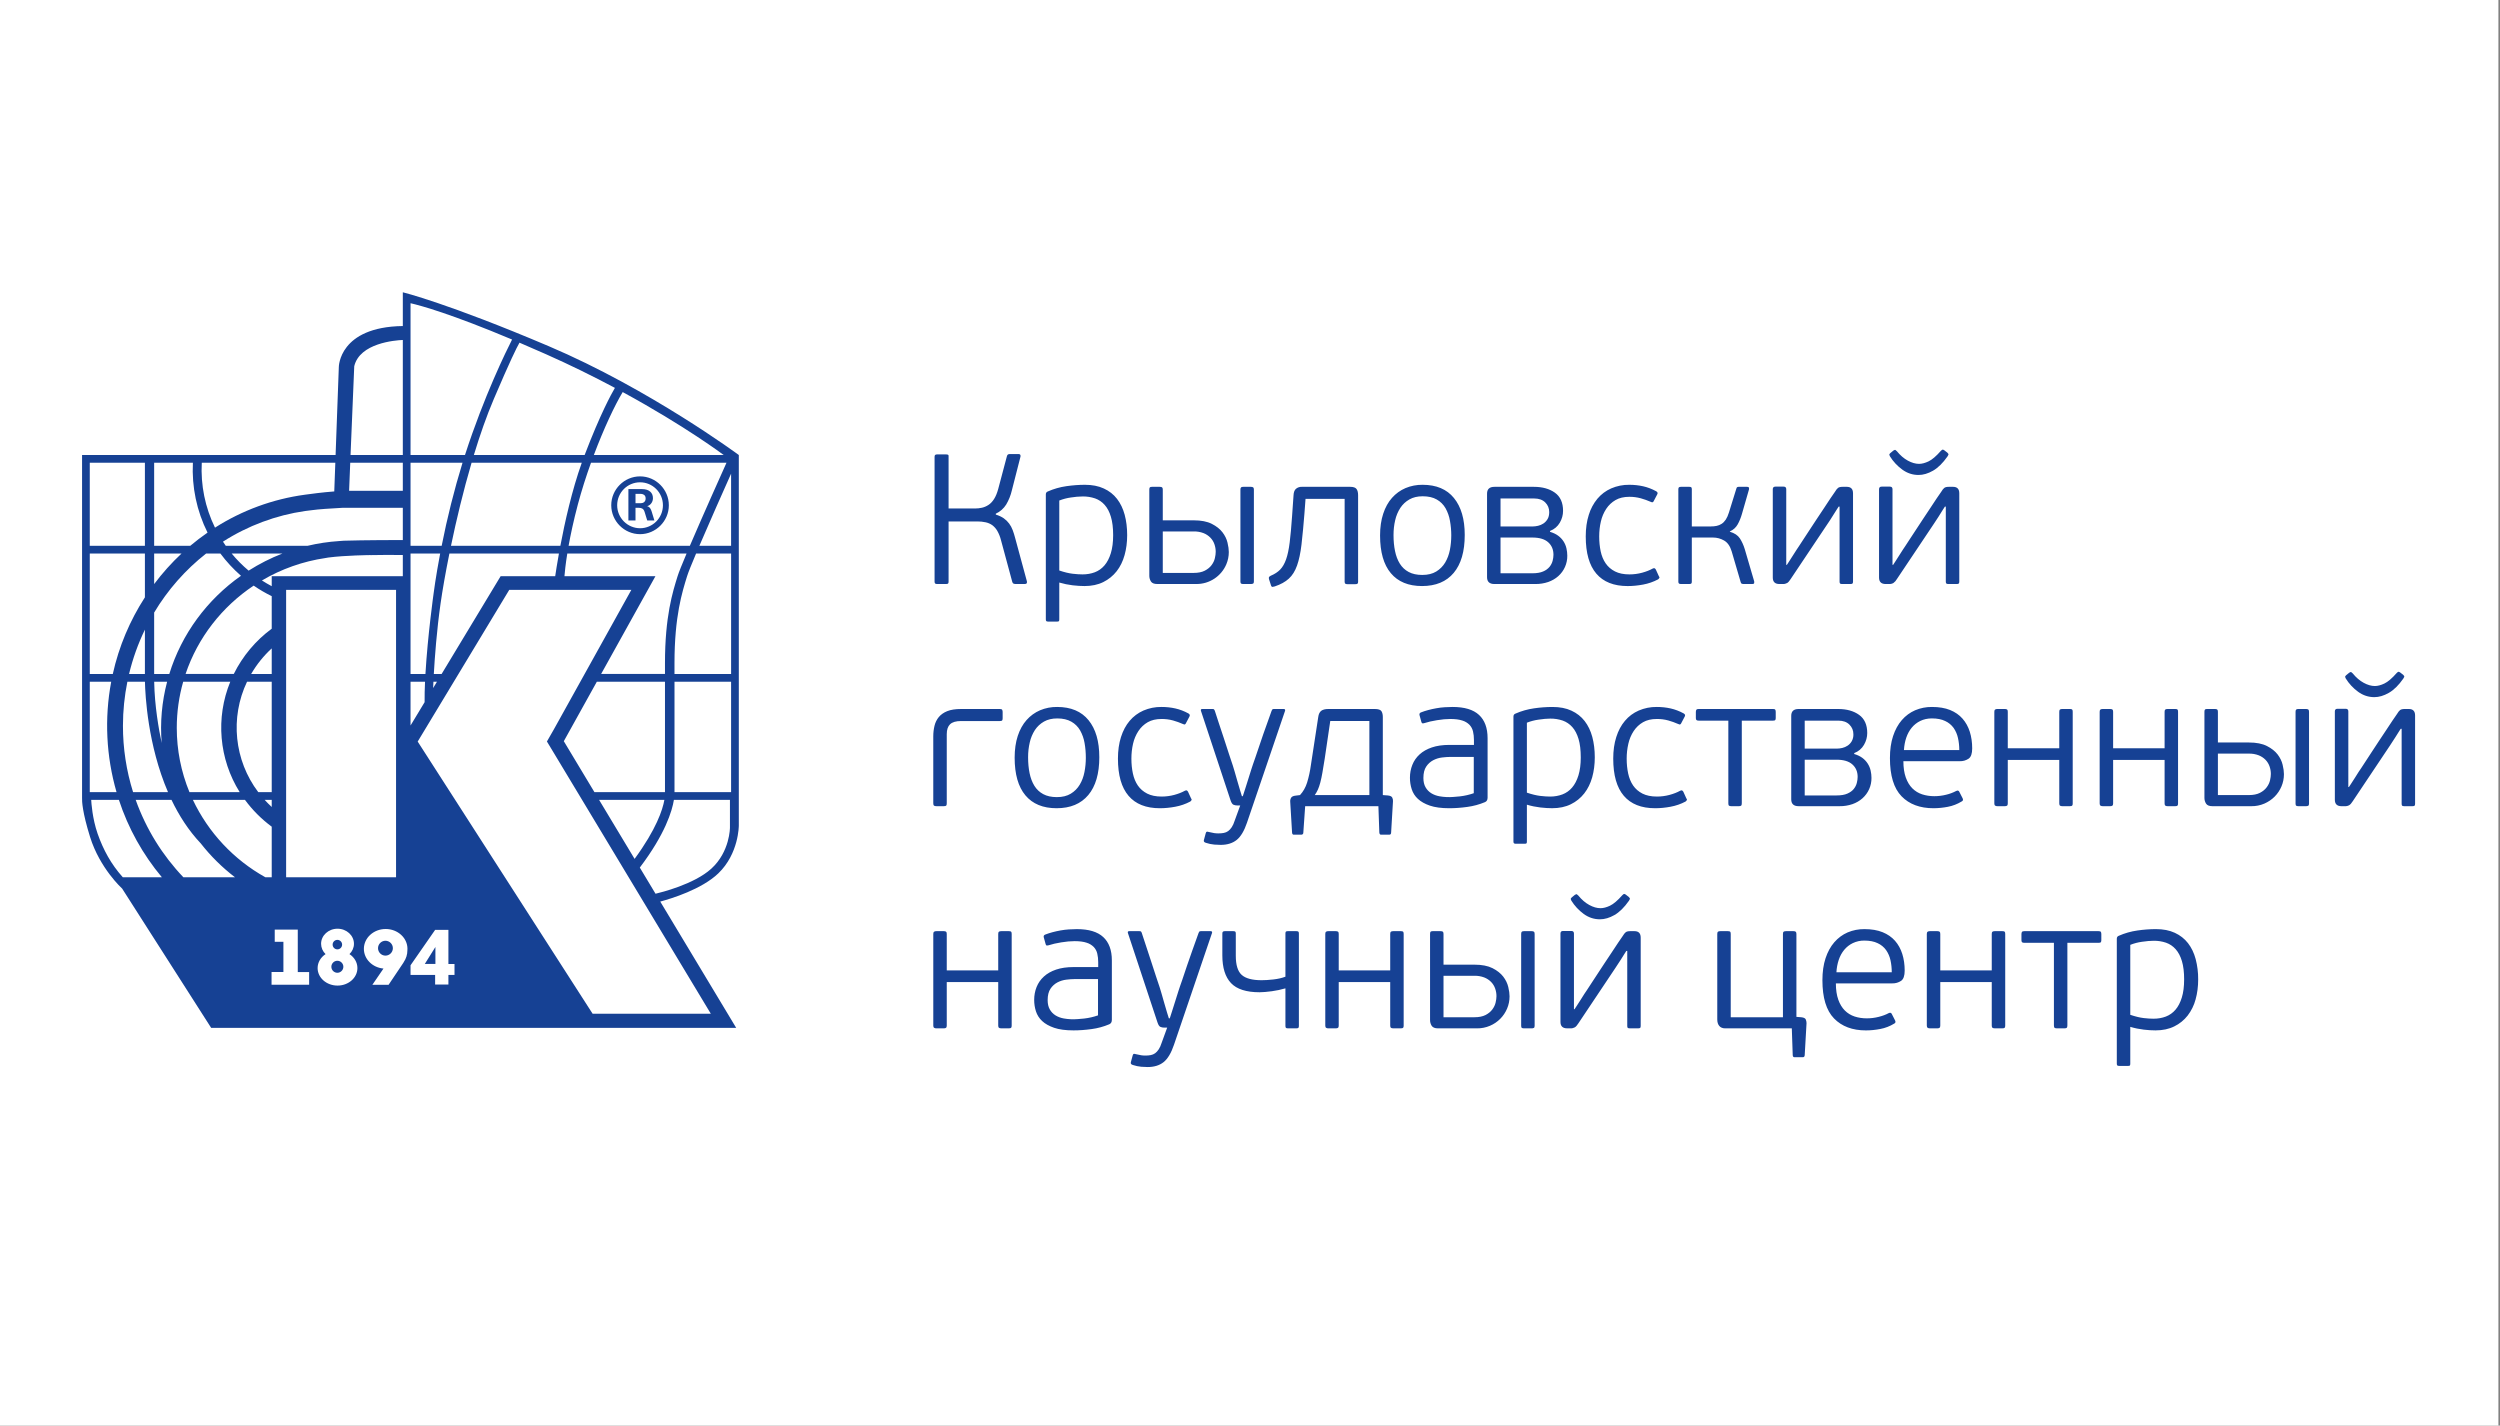
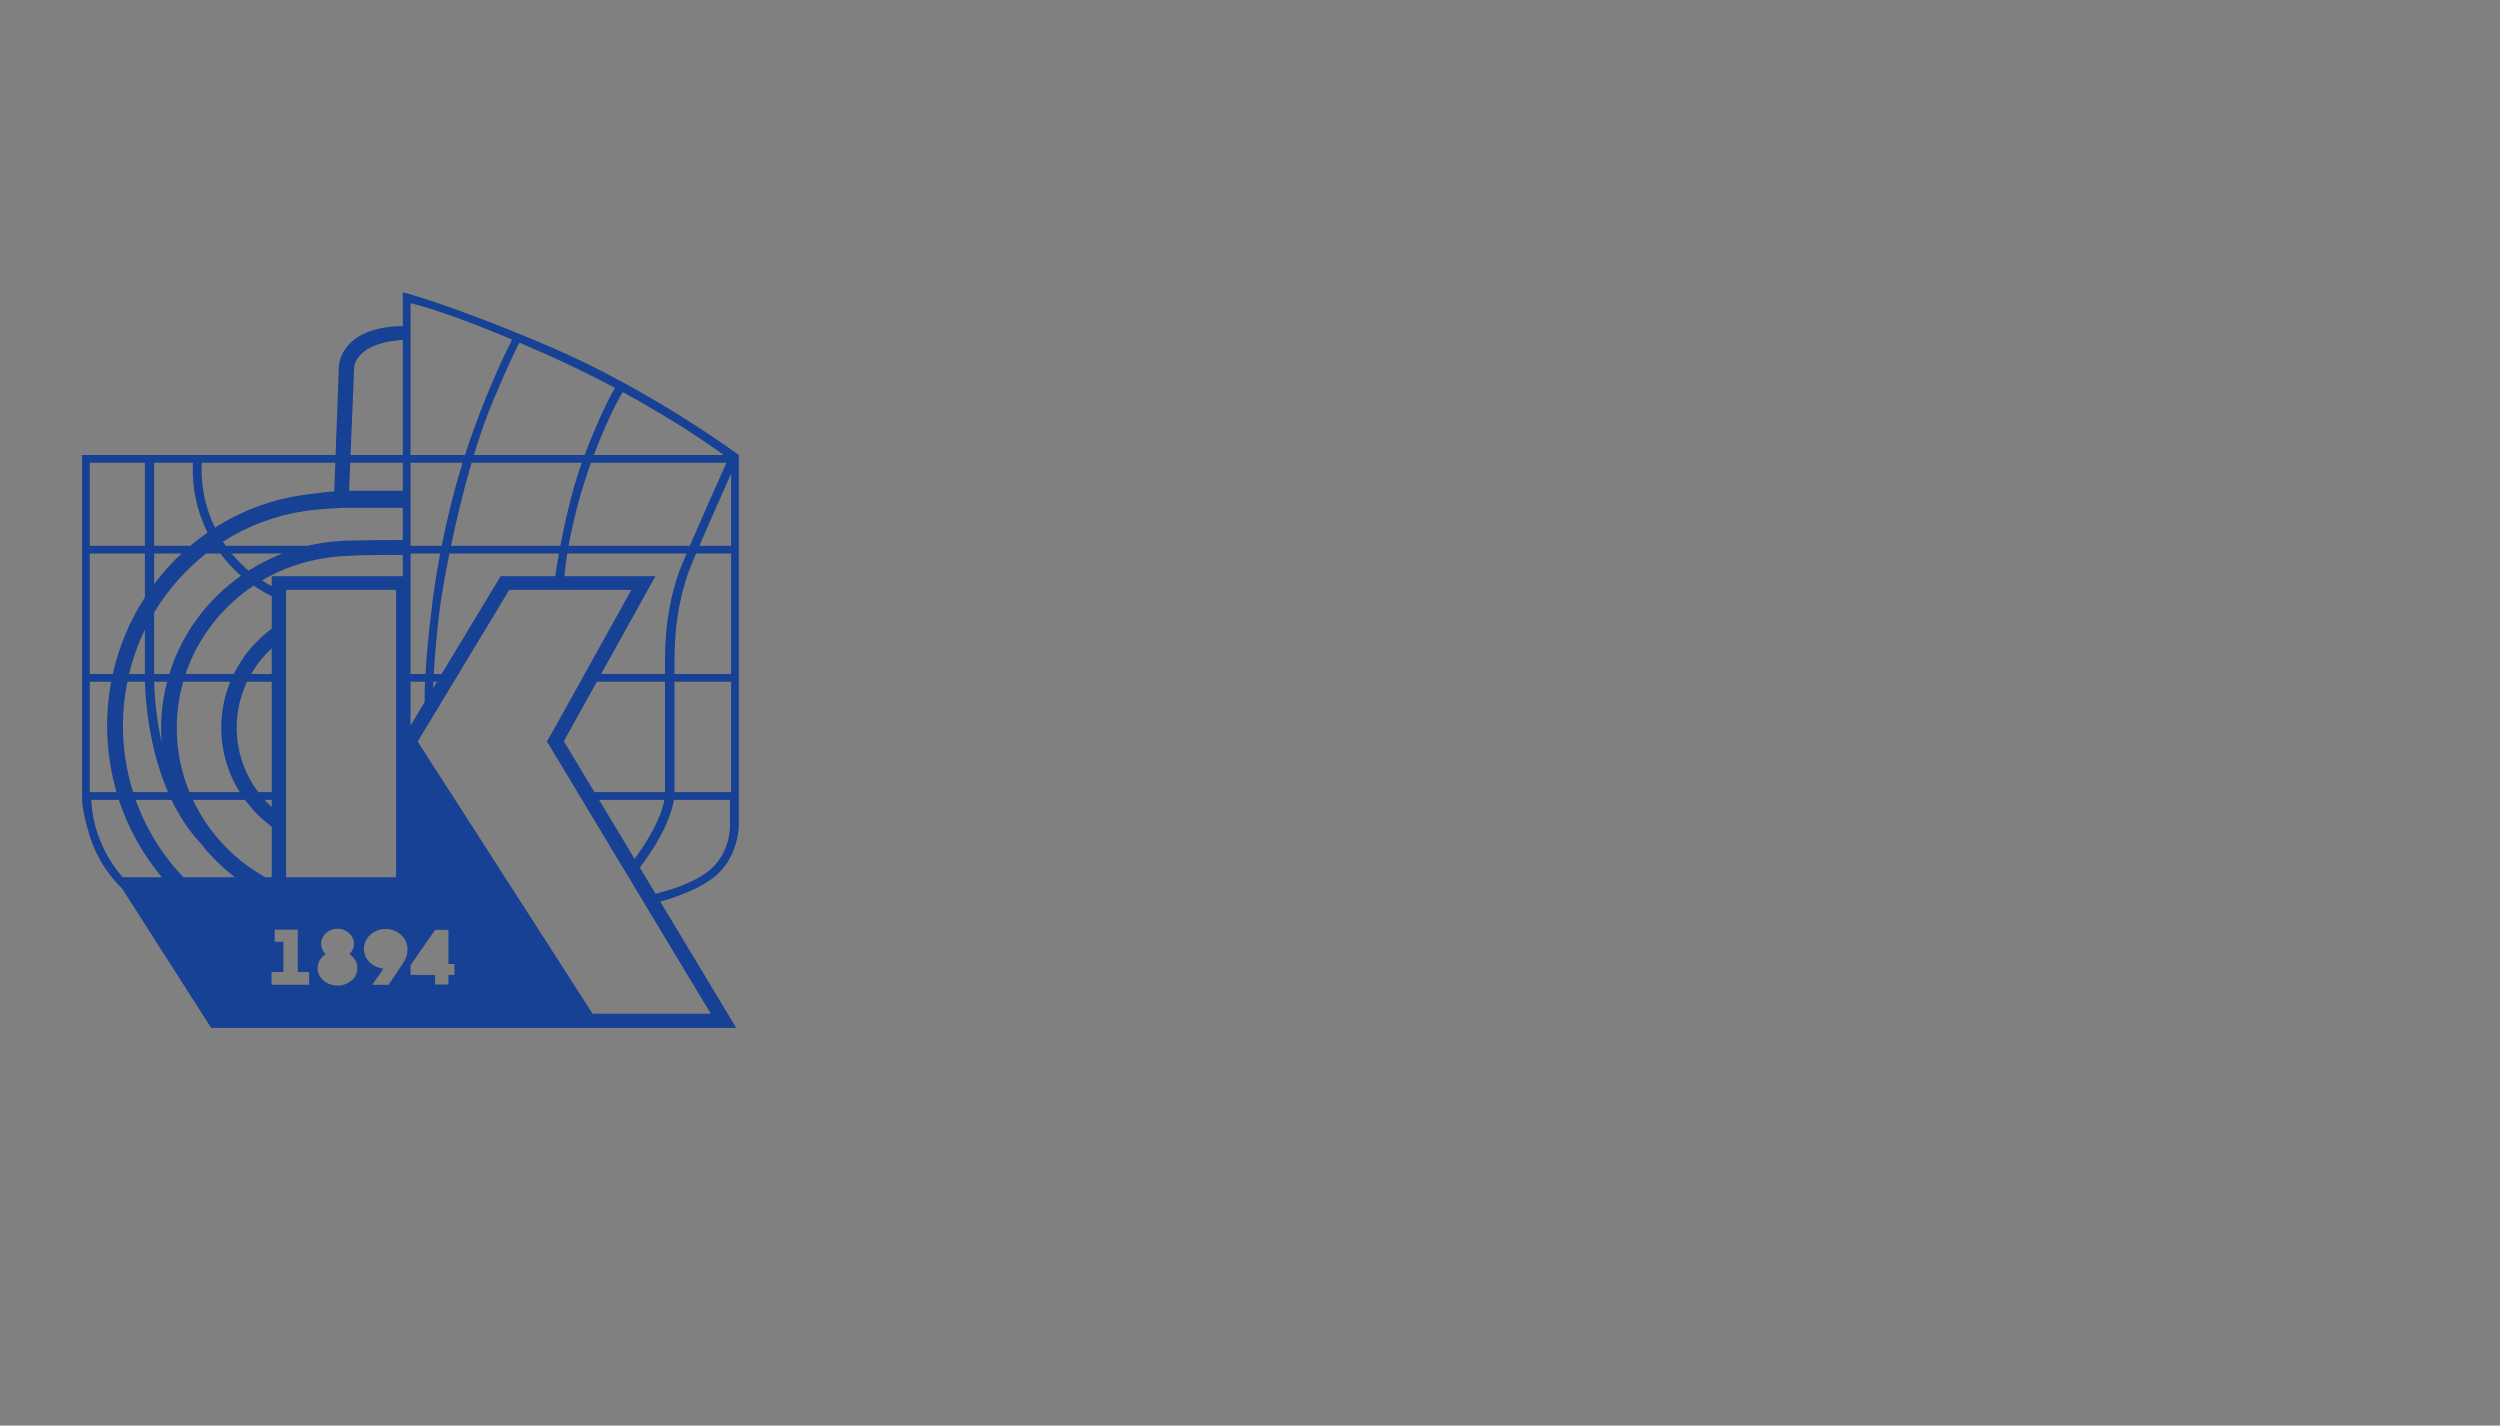
<svg xmlns="http://www.w3.org/2000/svg" width="100%" height="100%" viewBox="0 0 1936 1104" xml:space="preserve" style="fill-rule:evenodd;clip-rule:evenodd;stroke-linejoin:round;stroke-miterlimit:1.414;">
  <rect x="0" y="0" width="1936" height="1104" fill="#808080" stroke="none" />
  <g id="Artboard1" transform="matrix(0.234,0,0,0.187,0,0)">
    <g transform="matrix(4.271,0,0,5.353,-2.77556e-17,0)">
-       <rect x="0" y="0" width="1935.91" height="1103.17" style="fill:white;" />
-     </g>
+       </g>
    <g transform="matrix(41.091,0,0,51.507,4134.05,2799.74)">
      <g transform="matrix(1,0,0,1,-94,-31.5)">
        <g>
          <g transform="matrix(1,0,0,1,0,0.577)">
            <path d="M52.896,42.948L52.896,13.15C52.896,13.15 45.723,7.853 37.588,4.4C29.452,0.946 25.835,0.066 25.835,0.066L25.835,2.78C20.685,2.852 20.681,6.075 20.681,6.075L20.421,13.146L0.002,13.146L0.002,40.704C-0.011,40.984 0.023,41.854 0.644,43.851C1.431,46.381 3.221,48 3.221,48L3.225,48.001L10.4,59.208L52.685,59.208L46.569,49.054C47.456,48.815 49.905,48.069 51.245,46.785C52.901,45.199 52.895,42.948 52.895,42.948L52.896,42.948ZM47.716,40.253L52.274,40.253L52.274,31.376L47.716,31.376L47.716,40.253ZM41.266,40.253L38.801,36.159L41.461,31.377L46.949,31.377L46.949,40.253L41.267,40.253L41.266,40.253ZM46.902,40.875C46.761,41.67 46.253,43.235 44.502,45.622L41.642,40.875L46.902,40.875ZM41.806,30.754L45.96,23.288L46.181,22.892L38.853,22.892C38.879,22.565 38.94,21.947 39.081,21.069L48.689,21.069C48.329,21.922 48.055,22.596 47.964,22.894C47.571,24.159 46.949,26.109 46.949,29.883L46.949,30.753L41.806,30.753L41.806,30.754ZM28.332,30.754C28.406,29.434 28.566,27.25 28.878,25.071C29.024,24.052 29.264,22.658 29.586,21.069L38.408,21.069C38.258,21.902 38.158,22.549 38.108,22.892L33.714,22.892L28.961,30.754L28.332,30.754ZM28.585,31.377L28.278,31.886C28.281,31.779 28.288,31.606 28.3,31.376L28.585,31.376L28.585,31.377ZM29.715,20.447C30.145,18.381 30.706,16.037 31.373,13.768L40.249,13.768C39.455,15.988 38.882,18.556 38.524,20.447L29.714,20.447L29.715,20.447ZM52.275,30.754L47.715,30.754L47.715,29.883C47.715,26.109 48.336,24.159 48.73,22.893C48.821,22.596 49.094,21.923 49.455,21.069L52.275,21.069L52.275,30.754ZM52.275,20.447L49.72,20.447C50.541,18.532 51.653,16.037 52.274,14.65L52.274,20.447L52.275,20.447ZM48.954,20.447L39.187,20.447C39.35,19.541 39.586,18.43 39.932,17.127C40.233,15.997 40.6,14.855 40.992,13.768L51.905,13.768C51.554,14.548 50.012,17.979 48.954,20.447ZM51.668,13.141L51.688,13.146L41.222,13.146C42.028,11.006 42.908,9.144 43.544,8.089C48.581,10.824 51.668,13.141 51.668,13.141ZM37.417,5.069C39.282,5.897 41.116,6.792 42.917,7.752C42.628,8.242 41.731,9.876 40.48,13.146L31.558,13.146C32.044,11.551 32.581,10.008 33.164,8.646C34.459,5.613 35.004,4.511 35.232,4.118C35.916,4.409 36.642,4.725 37.417,5.068L37.417,5.069ZM26.457,0.945C27.309,1.141 29.722,1.803 34.634,3.865C34.191,4.735 32.379,8.4 30.843,13.146L26.457,13.146L26.457,0.945ZM26.457,13.768L30.645,13.768C29.97,15.964 29.41,18.193 28.965,20.447L26.457,20.447L26.457,13.768ZM26.457,21.068L28.843,21.068C28.477,22.993 28.32,24.242 28.32,24.242C28.32,24.242 27.838,27.652 27.657,30.754L26.457,30.754L26.457,21.069L26.457,21.068ZM26.457,31.377L27.624,31.377C27.599,31.953 27.584,32.511 27.59,33.023L26.457,34.898L26.457,31.377ZM21.923,6.012C22.365,4.15 25.209,3.927 25.835,3.9L25.835,13.146L21.625,13.146L21.923,6.012ZM15.277,22.892L15.277,23.697C15.008,23.554 14.744,23.4 14.488,23.235C16.061,22.31 17.799,21.698 19.604,21.432C19.682,21.416 19.76,21.402 19.839,21.392C21.202,21.214 23.227,21.195 23.227,21.195L23.22,21.198C24.092,21.18 24.963,21.178 25.835,21.19L25.835,22.892L15.277,22.892ZM16.437,47.097L25.29,47.097L25.29,23.993L16.437,23.993L16.437,47.097ZM14.191,40.253C12.258,37.699 11.909,34.267 13.289,31.377L15.277,31.377L15.277,40.253L14.19,40.253L14.191,40.253ZM15.277,40.875L15.277,41.448C15.079,41.266 14.888,41.074 14.707,40.875L15.277,40.875ZM12.697,40.253L8.65,40.253C7.975,38.615 7.629,36.86 7.63,35.089C7.63,33.802 7.81,32.557 8.147,31.377L11.939,31.377C10.747,34.282 11.029,37.591 12.696,40.253L12.697,40.253ZM13.621,30.753C14.067,29.988 14.625,29.295 15.277,28.697L15.277,30.754L13.62,30.754L13.621,30.753ZM12.221,30.753L8.339,30.753C9.323,27.833 11.275,25.344 13.823,23.65C14.283,23.967 14.77,24.251 15.277,24.498L15.277,27.115C13.983,28.067 12.935,29.315 12.221,30.754L12.221,30.753ZM13.417,22.446C12.92,22.03 12.463,21.569 12.05,21.069L16.143,21.069C15.183,21.438 14.273,21.904 13.417,22.446ZM21.092,20.039C20.958,20.042 20.825,20.052 20.692,20.069C19.842,20.125 18.999,20.252 18.17,20.447L11.574,20.447C11.497,20.338 11.422,20.228 11.35,20.116C13.357,18.832 15.614,17.991 17.972,17.65L17.989,17.649C18.154,17.626 18.322,17.607 18.494,17.587C19.011,17.51 20.083,17.442 20.867,17.401L20.867,17.4L20.961,17.396L25.835,17.396L25.835,19.986C25.513,19.986 22.659,19.989 21.092,20.04L21.092,20.039ZM21.515,16.027L21.509,16.027L21.6,13.768L25.835,13.768L25.835,16.027L21.515,16.027ZM9.644,13.768L20.399,13.768L20.314,16.078C19.377,16.148 18.431,16.274 17.944,16.342C15.369,16.692 12.9,17.595 10.708,18.99C9.913,17.369 9.546,15.571 9.644,13.768ZM5.808,13.768L8.928,13.768C8.83,15.712 9.236,17.648 10.108,19.388C9.628,19.72 9.165,20.072 8.718,20.447L5.808,20.447L5.808,13.768ZM5.808,21.068L8.016,21.068C7.209,21.821 6.47,22.643 5.808,23.526L5.808,21.069L5.808,21.068ZM5.808,25.816C6.902,23.991 8.321,22.382 9.995,21.069L11.142,21.069C11.63,21.723 12.186,22.323 12.801,22.859C10.081,24.773 8.021,27.532 7.028,30.754L5.808,30.754L5.808,25.816ZM6.415,36.306C6.183,35.219 5.844,33.318 5.811,31.376L6.853,31.376C6.428,32.983 6.28,34.65 6.415,36.306ZM6.923,40.253L4.11,40.253C3.568,38.527 3.293,36.727 3.295,34.918C3.295,33.704 3.42,32.52 3.651,31.377L5.066,31.377C5.091,32.48 5.297,36.486 6.923,40.253ZM3.787,30.753C4.087,29.508 4.517,28.315 5.063,27.19L5.063,30.754L3.787,30.754L3.787,30.753ZM0.623,20.448L5.063,20.448L5.063,13.769L0.623,13.769L0.623,20.448ZM0.623,21.07L5.063,21.07L5.063,24.593C3.863,26.443 2.973,28.523 2.477,30.755L0.623,30.755L0.623,21.07ZM0.623,40.254L0.623,31.378L2.349,31.378C1.796,34.329 1.943,37.37 2.778,40.254L0.623,40.254ZM3.283,47.098C2.341,46.051 1.708,44.887 1.254,43.593C0.827,42.373 0.749,41.081 0.738,40.876L2.968,40.876C3.715,43.151 4.891,45.263 6.43,47.098L3.283,47.098ZM8.161,47.098C6.481,45.342 5.161,43.228 4.321,40.876L7.205,40.876C7.806,42.13 8.576,43.336 9.561,44.376C10.361,45.396 11.287,46.311 12.317,47.098L8.161,47.098ZM8.927,40.876L13.122,40.876C13.726,41.697 14.452,42.423 15.277,43.032L15.277,47.098L14.763,47.098C12.217,45.683 10.176,43.507 8.927,40.876ZM18.29,55.738L15.263,55.738L15.263,54.718L16.218,54.718L16.218,52.285L15.519,52.285L15.519,51.305L17.375,51.305L17.375,54.719L18.29,54.719L18.29,55.738ZM20.576,55.808C19.691,55.808 18.973,55.178 18.973,54.4C18.973,53.94 19.225,53.533 19.613,53.277C19.386,53.061 19.256,52.762 19.253,52.448C19.253,51.778 19.845,51.235 20.576,51.235C21.307,51.235 21.9,51.778 21.9,52.448C21.9,52.77 21.762,53.059 21.538,53.277C21.928,53.533 22.178,53.941 22.178,54.4C22.178,55.178 21.461,55.808 20.576,55.808ZM26.204,52.965C26.204,53.317 26.097,53.643 25.914,53.911C25.891,53.961 25.878,53.977 25.878,53.977L24.687,55.747L23.38,55.747L24.278,54.439C23.391,54.359 22.699,53.679 22.699,52.853C22.699,51.973 23.485,51.258 24.454,51.258C25.422,51.258 26.209,51.972 26.209,52.853C26.21,52.881 26.205,52.914 26.202,52.946L26.204,52.965ZM29.998,54.952L29.507,54.952L29.507,55.726L28.437,55.726L28.437,54.952L26.457,54.952L26.457,54.175L28.437,51.33L29.507,51.33L29.507,54.074L29.998,54.074L29.998,54.952ZM50.64,58.069L41.12,58.069L27.033,36.189L34.406,23.993L44.24,23.993L37.994,35.219L37.444,36.177L37.438,36.177L37.45,36.197L37.638,36.509L37.639,36.509L50.639,58.068L50.64,58.069ZM50.682,46.407C49.296,47.668 46.599,48.327 46.188,48.423L44.922,46.32C46.969,43.62 47.522,41.772 47.668,40.876L52.181,40.876L52.181,43.103C52.181,43.103 52.187,45.041 50.682,46.407Z" style="fill:rgb(22,65,148);" />
          </g>
-           <path d="M28.46,53.28L28.46,54.646L27.605,54.646L28.46,53.28ZM45.98,17.19C45.98,17.258 45.97,17.327 45.952,17.394C45.914,17.529 45.834,17.649 45.724,17.736C45.663,17.783 45.594,17.818 45.52,17.84L45.52,17.845C45.62,17.869 45.707,17.931 45.764,18.017C45.814,18.097 45.853,18.187 45.882,18.286L46.097,18.991L45.52,18.991L45.418,18.662L45.316,18.329C45.276,18.189 45.216,18.095 45.142,18.046C45.059,17.994 44.963,17.969 44.865,17.973L44.575,17.973L44.575,18.991L44.003,18.991L44.003,16.466L45.097,16.466C45.252,16.466 45.384,16.486 45.495,16.524C45.606,16.561 45.697,16.613 45.769,16.68C45.839,16.743 45.894,16.822 45.929,16.91C45.963,16.999 45.98,17.094 45.979,17.19L45.98,17.19ZM44.987,17.602C45.035,17.602 45.082,17.596 45.128,17.584C45.175,17.572 45.219,17.55 45.258,17.521C45.299,17.49 45.332,17.45 45.354,17.404C45.381,17.347 45.393,17.284 45.391,17.221C45.391,17.094 45.354,17.001 45.277,16.942C45.192,16.879 45.088,16.847 44.983,16.852L44.576,16.852L44.576,17.602L44.987,17.602Z" style="fill:rgb(22,65,148);" />
-           <path d="M44.942,15.444C43.669,15.445 42.622,16.492 42.622,17.765L42.622,17.769C42.622,19.042 43.669,20.09 44.942,20.091C46.214,20.089 47.26,19.042 47.26,17.77C47.26,17.769 47.26,17.768 47.26,17.767C47.26,17.766 47.26,17.765 47.26,17.764C47.26,16.492 46.214,15.445 44.942,15.444M44.942,19.614C43.931,19.613 43.099,18.781 43.099,17.77C43.099,17.769 43.099,17.768 43.099,17.767C43.099,16.747 43.923,15.921 44.942,15.921C45.959,15.921 46.784,16.748 46.784,17.767C46.784,18.787 45.959,19.614 44.942,19.614M25.034,53.378C25.034,53.706 24.764,53.976 24.436,53.976C24.108,53.976 23.838,53.706 23.838,53.378C23.838,53.05 24.108,52.78 24.436,52.78C24.764,52.78 25.034,53.05 25.034,53.378M20.946,53.091C20.946,53.301 20.775,53.473 20.566,53.473C20.565,53.473 20.565,53.473 20.564,53.473C20.354,53.473 20.182,53.301 20.182,53.091C20.182,52.881 20.354,52.709 20.564,52.709C20.774,52.709 20.946,52.881 20.946,53.091M21.046,54.871C21.046,54.871 21.046,54.871 21.046,54.872C21.046,55.136 20.828,55.355 20.563,55.355C20.298,55.355 20.08,55.137 20.08,54.872C20.08,54.607 20.298,54.389 20.563,54.389C20.828,54.389 21.046,54.607 21.046,54.872M73.594,18.517C73.852,18.597 74.064,18.696 74.234,18.815C74.402,18.934 74.545,19.073 74.664,19.232C74.784,19.391 74.88,19.569 74.954,19.767C75.029,19.966 75.095,20.179 75.154,20.407L76.092,23.861C76.11,23.911 76.11,23.962 76.092,24.017C76.072,24.071 76.011,24.098 75.912,24.098L75.184,24.098C75.131,24.098 75.079,24.088 75.029,24.069C74.975,24.049 74.936,23.999 74.917,23.92L74.01,20.57C73.946,20.31 73.846,20.06 73.714,19.827C73.611,19.647 73.472,19.49 73.306,19.365C73.145,19.253 72.962,19.175 72.77,19.135C72.548,19.088 72.321,19.065 72.094,19.067L69.79,19.067L69.79,23.905C69.79,23.985 69.776,24.037 69.746,24.062C69.716,24.087 69.661,24.098 69.583,24.098L68.87,24.098C68.8,24.098 68.748,24.087 68.714,24.062C68.678,24.037 68.662,23.984 68.662,23.905L68.662,13.873C68.662,13.793 68.678,13.741 68.714,13.716C68.761,13.688 68.815,13.676 68.87,13.679L69.597,13.679C69.677,13.679 69.731,13.692 69.761,13.716C69.79,13.741 69.8,13.793 69.79,13.873L69.79,18.026L71.93,18.026C72.108,18.026 72.288,18.006 72.472,17.966C72.655,17.926 72.83,17.852 73,17.742C73.168,17.634 73.318,17.475 73.452,17.267C73.586,17.057 73.697,16.79 73.786,16.463L74.486,13.829C74.506,13.749 74.537,13.699 74.581,13.679C74.626,13.659 74.674,13.649 74.723,13.649L75.407,13.649C75.505,13.649 75.562,13.679 75.577,13.739C75.592,13.793 75.589,13.851 75.569,13.903L74.887,16.567C74.794,16.971 74.639,17.357 74.427,17.713C74.226,18.033 73.936,18.286 73.593,18.443L73.593,18.517L73.594,18.517ZM84.173,20.169C84.173,20.745 84.103,21.28 83.964,21.777C83.825,22.273 83.614,22.705 83.326,23.072C83.037,23.44 82.669,23.737 82.249,23.942C81.819,24.156 81.314,24.262 80.741,24.262C80.453,24.262 80.136,24.242 79.79,24.203C79.423,24.159 79.06,24.085 78.706,23.98L78.706,26.942C78.706,27.021 78.693,27.07 78.668,27.09C78.644,27.11 78.591,27.12 78.512,27.12L77.828,27.12C77.774,27.123 77.721,27.113 77.672,27.09C77.638,27.07 77.622,27.021 77.622,26.942L77.622,16.894C77.622,16.776 77.675,16.696 77.785,16.656C78.26,16.448 78.757,16.306 79.278,16.232C79.797,16.158 80.295,16.121 80.771,16.121C81.355,16.121 81.863,16.219 82.293,16.419C82.725,16.616 83.078,16.894 83.355,17.251C83.633,17.609 83.839,18.036 83.973,18.532C84.106,19.028 84.173,19.574 84.173,20.169M83.044,20.169C83.044,19.584 82.984,19.093 82.864,18.696C82.747,18.299 82.578,17.979 82.36,17.736C82.152,17.499 81.886,17.32 81.588,17.215C81.267,17.107 80.93,17.054 80.592,17.058C80.276,17.063 79.961,17.09 79.649,17.14C79.326,17.184 79.01,17.267 78.706,17.385L78.706,23.012C79.121,23.152 79.48,23.238 79.783,23.273C80.085,23.308 80.349,23.325 80.578,23.325C80.935,23.325 81.263,23.268 81.566,23.154C81.868,23.04 82.127,22.856 82.345,22.604C82.564,22.349 82.734,22.021 82.858,21.62C82.981,21.218 83.044,20.734 83.044,20.169M89.529,18.978C90.131,18.978 90.617,19.073 90.988,19.261C91.359,19.449 91.646,19.676 91.848,19.939C92.049,20.201 92.186,20.479 92.254,20.772C92.324,21.065 92.359,21.315 92.359,21.524C92.359,21.871 92.292,22.201 92.159,22.514C91.749,23.48 90.793,24.107 89.744,24.098L86.594,24.098C86.347,24.098 86.178,24.032 86.09,23.898C85.998,23.754 85.951,23.585 85.956,23.414L85.956,16.508C85.956,16.418 85.971,16.358 86,16.328C86.03,16.299 86.086,16.285 86.166,16.285L86.799,16.285C86.889,16.285 86.951,16.299 86.987,16.329C87.023,16.359 87.041,16.419 87.041,16.508L87.041,18.978L89.529,18.978ZM87.041,19.872L87.041,23.206L89.528,23.206C89.893,23.206 90.191,23.146 90.423,23.027C90.655,22.907 90.838,22.759 90.971,22.581C91.104,22.402 91.193,22.216 91.237,22.021C91.282,21.829 91.304,21.658 91.304,21.508C91.304,21.3 91.269,21.094 91.2,20.898C91.132,20.7 91.02,20.52 90.874,20.371C90.717,20.211 90.528,20.086 90.319,20.005C90.066,19.91 89.798,19.865 89.528,19.872L87.04,19.872L87.041,19.872ZM93.294,16.508C93.294,16.418 93.312,16.358 93.348,16.328C93.382,16.299 93.44,16.285 93.521,16.285L94.139,16.285C94.218,16.285 94.279,16.299 94.319,16.329C94.359,16.359 94.379,16.419 94.379,16.508L94.379,23.891C94.379,23.98 94.359,24.037 94.319,24.061C94.263,24.089 94.201,24.102 94.139,24.098L93.521,24.098C93.44,24.098 93.381,24.086 93.348,24.061C93.312,24.037 93.294,23.98 93.294,23.891L93.294,16.508ZM97.572,16.964C97.583,16.722 97.648,16.549 97.767,16.444C97.9,16.333 98.071,16.276 98.244,16.284L102.131,16.284C102.39,16.284 102.561,16.343 102.645,16.458C102.731,16.574 102.772,16.743 102.772,16.964L102.772,23.921C102.772,24.001 102.755,24.051 102.72,24.076C102.684,24.101 102.621,24.113 102.532,24.113L101.929,24.113C101.867,24.117 101.805,24.104 101.749,24.076C101.709,24.052 101.688,24 101.688,23.921L101.688,17.251L98.538,17.251L98.448,18.457C98.384,19.285 98.305,20.111 98.212,20.936C98.132,21.606 98.013,22.164 97.855,22.61C97.697,23.057 97.477,23.41 97.193,23.667C96.912,23.926 96.533,24.133 96.058,24.292C96.003,24.311 95.945,24.323 95.887,24.329C95.832,24.334 95.79,24.297 95.76,24.218L95.597,23.712C95.577,23.632 95.577,23.576 95.597,23.54C95.617,23.506 95.666,23.469 95.744,23.429C96.053,23.299 96.303,23.136 96.496,22.938C96.689,22.74 96.847,22.466 96.971,22.119C97.095,21.772 97.191,21.321 97.261,20.765C97.33,20.209 97.395,19.505 97.454,18.65L97.572,16.964ZM111.36,20.154C111.36,21.484 111.063,22.501 110.47,23.206C109.878,23.91 109.028,24.262 107.922,24.262C106.824,24.262 105.986,23.917 105.408,23.227C104.83,22.538 104.541,21.529 104.541,20.198C104.541,19.545 104.625,18.961 104.794,18.45C104.96,17.94 105.198,17.512 105.504,17.17C105.803,16.833 106.172,16.566 106.586,16.388C107.023,16.205 107.493,16.115 107.966,16.121C109.073,16.121 109.915,16.476 110.492,17.185C111.071,17.894 111.36,18.885 111.36,20.154M110.276,20.207C110.276,19.798 110.241,19.404 110.171,19.021C110.111,18.665 109.991,18.322 109.815,18.006C109.647,17.713 109.403,17.47 109.109,17.304C108.806,17.13 108.429,17.044 107.973,17.044C107.556,17.044 107.2,17.128 106.904,17.297C106.606,17.467 106.364,17.692 106.175,17.976C105.978,18.279 105.838,18.615 105.759,18.968C105.669,19.346 105.625,19.744 105.625,20.162C105.625,20.63 105.665,21.057 105.745,21.444C105.823,21.834 105.952,22.171 106.13,22.459C106.31,22.747 106.546,22.972 106.844,23.13C107.141,23.29 107.506,23.369 107.944,23.369C108.389,23.369 108.762,23.278 109.066,23.094C109.368,22.909 109.606,22.669 109.786,22.37C109.963,22.072 110.09,21.733 110.165,21.355C110.238,20.977 110.275,20.595 110.275,20.207M118.223,19.901C118.492,19.981 118.714,20.087 118.893,20.221C119.23,20.469 119.465,20.832 119.554,21.241C119.597,21.431 119.619,21.626 119.62,21.821C119.629,22.449 119.363,23.05 118.893,23.466C118.664,23.67 118.394,23.826 118.083,23.936C117.75,24.048 117.401,24.103 117.05,24.099L113.752,24.099C113.355,24.099 113.157,23.915 113.157,23.549L113.157,16.835C113.157,16.468 113.355,16.285 113.752,16.285L116.932,16.285C117.615,16.285 118.176,16.441 118.618,16.753C119.058,17.066 119.279,17.555 119.279,18.219C119.279,18.547 119.192,18.862 119.019,19.165C118.843,19.469 118.568,19.703 118.239,19.827L118.223,19.901ZM114.243,19.47L116.857,19.47C116.976,19.47 117.111,19.453 117.265,19.418C117.419,19.383 117.563,19.321 117.697,19.233C117.831,19.144 117.942,19.026 118.031,18.878C118.119,18.731 118.164,18.543 118.164,18.316C118.164,18.011 118.058,17.752 117.844,17.539C117.631,17.328 117.337,17.222 116.961,17.222L114.243,17.222L114.243,19.47ZM118.506,21.747C118.506,21.33 118.364,20.995 118.082,20.742C117.8,20.489 117.376,20.362 116.813,20.362L114.243,20.362L114.243,23.235L116.813,23.235C117.169,23.235 117.458,23.186 117.68,23.087C117.879,23.006 118.056,22.878 118.194,22.714C118.313,22.565 118.394,22.404 118.439,22.231C118.482,22.073 118.504,21.911 118.506,21.747ZM124.627,23.325C124.972,23.325 125.312,23.28 125.644,23.191C125.976,23.101 126.255,22.991 126.484,22.863C126.563,22.823 126.619,22.813 126.654,22.833C126.689,22.853 126.721,22.888 126.752,22.938L126.989,23.458C127.039,23.518 127.053,23.568 127.033,23.608C127.008,23.655 126.972,23.696 126.929,23.727C126.551,23.926 126.146,24.066 125.726,24.143C125.3,24.223 124.884,24.263 124.478,24.263C123.368,24.263 122.528,23.93 121.959,23.265C121.389,22.6 121.106,21.603 121.106,20.273C121.106,19.628 121.187,19.051 121.351,18.539C121.494,18.063 121.732,17.62 122.049,17.237C122.351,16.88 122.719,16.604 123.156,16.411C123.615,16.213 124.112,16.114 124.612,16.121C124.997,16.121 125.369,16.161 125.726,16.24C126.082,16.32 126.434,16.453 126.781,16.641C126.9,16.711 126.925,16.801 126.855,16.909L126.589,17.415C126.574,17.458 126.545,17.495 126.507,17.52C126.471,17.54 126.414,17.53 126.335,17.49C126.077,17.377 125.811,17.283 125.54,17.207C125.238,17.125 124.925,17.084 124.612,17.087C124.175,17.087 123.807,17.175 123.505,17.348C123.203,17.522 122.946,17.764 122.755,18.055C122.551,18.366 122.405,18.712 122.324,19.075C122.234,19.457 122.19,19.856 122.19,20.273C122.19,20.7 122.23,21.099 122.309,21.472C122.389,21.843 122.522,22.166 122.711,22.439C122.899,22.712 123.148,22.928 123.46,23.086C123.773,23.246 124.161,23.325 124.627,23.325M129.604,24.061C129.574,24.086 129.52,24.099 129.44,24.099L128.787,24.099C128.707,24.099 128.651,24.086 128.617,24.061C128.581,24.037 128.564,23.985 128.564,23.905L128.564,16.478C128.564,16.398 128.581,16.346 128.616,16.321C128.651,16.296 128.707,16.284 128.786,16.284L129.44,16.284C129.52,16.284 129.574,16.296 129.604,16.321C129.634,16.346 129.649,16.397 129.649,16.476L129.649,19.469L131.194,19.469C131.352,19.469 131.503,19.455 131.647,19.425C131.789,19.396 131.925,19.341 132.047,19.262C132.171,19.183 132.283,19.07 132.383,18.922C132.48,18.773 132.565,18.585 132.635,18.358L133.23,16.448C133.248,16.368 133.276,16.321 133.311,16.307C133.351,16.291 133.394,16.283 133.437,16.284L134.106,16.284C134.184,16.284 134.231,16.307 134.247,16.352C134.261,16.396 134.264,16.442 134.254,16.492L133.689,18.453C133.6,18.769 133.484,19.053 133.341,19.307C133.202,19.555 132.985,19.751 132.724,19.864L132.709,19.894C133.085,20.003 133.355,20.182 133.519,20.43C133.681,20.68 133.814,20.967 133.913,21.295L134.67,23.875C134.679,23.925 134.679,23.975 134.67,24.025C134.66,24.075 134.61,24.099 134.522,24.099L133.792,24.099C133.752,24.099 133.712,24.091 133.675,24.076C133.635,24.061 133.605,24.02 133.586,23.95L132.856,21.464C132.728,21.047 132.526,20.76 132.248,20.601C131.977,20.444 131.67,20.361 131.357,20.362L129.649,20.362L129.649,23.905C129.649,23.985 129.634,24.037 129.604,24.061M136.17,16.478C136.17,16.338 136.239,16.269 136.377,16.269L137.047,16.269C137.185,16.269 137.254,16.339 137.254,16.478L137.254,22.551L137.3,22.566C137.338,22.506 137.406,22.404 137.5,22.26C137.7,21.951 137.898,21.641 138.095,21.33C138.157,21.228 138.224,21.128 138.295,21.032C138.365,20.923 138.473,20.757 138.621,20.533C138.771,20.31 138.936,20.057 139.119,19.774C139.313,19.475 139.508,19.177 139.706,18.881L140.301,17.988C140.488,17.706 140.659,17.448 140.812,17.214C140.967,16.981 141.087,16.806 141.177,16.686C141.266,16.536 141.347,16.433 141.423,16.374C141.496,16.314 141.623,16.284 141.8,16.284L142.127,16.284C142.464,16.284 142.632,16.458 142.632,16.806L142.632,23.906C142.632,23.985 142.618,24.037 142.587,24.061C142.557,24.086 142.503,24.099 142.424,24.099L141.756,24.099C141.676,24.099 141.622,24.086 141.593,24.061C141.563,24.037 141.548,23.985 141.548,23.905L141.548,17.877L141.474,17.877C141.444,17.917 141.389,18.001 141.31,18.129C141.138,18.409 140.962,18.687 140.782,18.963C140.699,19.093 140.642,19.177 140.612,19.217L137.611,23.697C137.512,23.856 137.417,23.962 137.329,24.017C137.224,24.075 137.106,24.104 136.986,24.099L136.705,24.099C136.348,24.099 136.17,23.925 136.17,23.578L136.17,16.478ZM144.728,16.478C144.728,16.338 144.797,16.269 144.935,16.269L145.605,16.269C145.743,16.269 145.812,16.339 145.812,16.478L145.812,22.551L145.857,22.566L146.057,22.26C146.257,21.951 146.455,21.641 146.652,21.33C146.714,21.228 146.781,21.128 146.852,21.032C146.922,20.923 147.031,20.757 147.178,20.533C147.328,20.31 147.494,20.057 147.677,19.774C147.86,19.491 148.055,19.194 148.264,18.881C148.471,18.569 148.671,18.271 148.858,17.988C149.045,17.706 149.217,17.448 149.37,17.214C149.524,16.981 149.645,16.806 149.735,16.686C149.823,16.536 149.905,16.433 149.98,16.374C150.053,16.314 150.18,16.284 150.358,16.284L150.684,16.284C151.022,16.284 151.19,16.458 151.19,16.806L151.19,23.906C151.19,23.985 151.175,24.037 151.146,24.061C151.116,24.086 151.061,24.099 150.982,24.099L150.314,24.099C150.234,24.099 150.18,24.086 150.15,24.061C150.12,24.037 150.105,23.985 150.105,23.905L150.105,17.877L150.031,17.877C150.001,17.917 149.947,18.001 149.867,18.129C149.643,18.497 149.41,18.86 149.17,19.217L146.168,23.697C146.099,23.823 146.003,23.932 145.887,24.017C145.782,24.076 145.664,24.104 145.544,24.099L145.262,24.099C144.906,24.099 144.728,23.925 144.728,23.578L144.728,16.478ZM147.908,15.331C147.431,15.331 146.995,15.187 146.6,14.899C146.202,14.61 145.863,14.247 145.604,13.829C145.582,13.795 145.567,13.757 145.559,13.717C145.549,13.672 145.575,13.625 145.634,13.575L145.887,13.367C145.966,13.317 146.02,13.302 146.05,13.323C146.092,13.354 146.132,13.388 146.168,13.426C146.436,13.754 146.728,14.005 147.045,14.178C147.362,14.352 147.665,14.438 147.951,14.438C148.18,14.438 148.434,14.371 148.716,14.238C148.999,14.104 149.328,13.823 149.704,13.396C149.774,13.327 149.824,13.292 149.854,13.292C149.882,13.292 149.922,13.307 149.971,13.337L150.223,13.531C150.303,13.601 150.333,13.659 150.314,13.709C150.295,13.757 150.27,13.802 150.24,13.843C149.863,14.379 149.474,14.761 149.072,14.989C148.672,15.218 148.282,15.331 147.907,15.331L147.908,15.331ZM69.91,35.373C69.732,35.547 69.643,35.811 69.643,36.169L69.643,41.722C69.643,41.822 69.628,41.886 69.598,41.916C69.568,41.946 69.505,41.961 69.405,41.961L68.811,41.961C68.721,41.961 68.657,41.946 68.617,41.916C68.578,41.886 68.557,41.823 68.557,41.722L68.557,36.35C68.557,36.052 68.59,35.77 68.655,35.502C68.719,35.233 68.835,34.999 69.003,34.794C69.173,34.591 69.401,34.432 69.687,34.318C69.974,34.204 70.341,34.148 70.787,34.148L73.921,34.148C74.021,34.148 74.082,34.17 74.108,34.215C74.135,34.274 74.147,34.339 74.144,34.404L74.144,34.888C74.144,34.968 74.132,35.027 74.108,35.061C74.082,35.097 74.021,35.115 73.921,35.115L70.801,35.115C70.386,35.115 70.089,35.201 69.911,35.375M81.93,38.017C81.93,39.345 81.632,40.364 81.04,41.067C80.447,41.772 79.597,42.125 78.49,42.125C77.393,42.125 76.556,41.78 75.978,41.09C75.399,40.4 75.111,39.39 75.111,38.06C75.111,37.407 75.194,36.823 75.361,36.312C75.53,35.802 75.768,35.374 76.074,35.032C76.373,34.695 76.742,34.428 77.156,34.25C77.592,34.067 78.062,33.976 78.535,33.983C79.641,33.983 80.485,34.338 81.063,35.047C81.641,35.756 81.929,36.747 81.929,38.017M80.844,38.069C80.844,37.66 80.81,37.266 80.742,36.882C80.682,36.526 80.561,36.182 80.384,35.867C80.216,35.575 79.973,35.333 79.679,35.167C79.376,34.993 78.998,34.905 78.542,34.905C78.126,34.905 77.77,34.99 77.472,35.159C77.175,35.329 76.932,35.554 76.744,35.837C76.548,36.141 76.407,36.477 76.329,36.83C76.239,37.208 76.194,37.606 76.194,38.024C76.194,38.492 76.234,38.918 76.314,39.306C76.394,39.694 76.521,40.033 76.7,40.321C76.878,40.609 77.116,40.834 77.413,40.992C77.71,41.152 78.076,41.232 78.513,41.232C78.958,41.232 79.333,41.14 79.633,40.956C79.937,40.771 80.176,40.529 80.353,40.232C80.533,39.932 80.66,39.595 80.733,39.217C80.808,38.839 80.844,38.457 80.844,38.069M86.95,41.187C87.294,41.187 87.637,41.142 87.97,41.053C88.3,40.963 88.58,40.853 88.808,40.726C88.887,40.686 88.943,40.676 88.98,40.696C89.014,40.716 89.046,40.751 89.075,40.8L89.313,41.32C89.362,41.38 89.377,41.43 89.357,41.47C89.332,41.516 89.296,41.557 89.254,41.588C88.877,41.788 88.476,41.926 88.051,42.005C87.625,42.085 87.208,42.125 86.803,42.125C85.693,42.125 84.853,41.792 84.284,41.127C83.714,40.462 83.43,39.465 83.43,38.135C83.43,37.491 83.512,36.913 83.675,36.402C83.839,35.89 84.071,35.455 84.373,35.099C84.674,34.743 85.053,34.46 85.48,34.273C85.94,34.075 86.436,33.976 86.937,33.983C87.322,33.983 87.694,34.022 88.051,34.102C88.407,34.182 88.758,34.315 89.105,34.503C89.223,34.573 89.248,34.663 89.18,34.771L88.912,35.278C88.896,35.321 88.868,35.357 88.83,35.382C88.796,35.402 88.74,35.392 88.66,35.352C88.402,35.239 88.136,35.144 87.865,35.068C87.563,34.986 87.25,34.947 86.937,34.95C86.501,34.95 86.13,35.037 85.829,35.21C85.527,35.384 85.277,35.62 85.079,35.918C84.875,36.229 84.729,36.574 84.647,36.937C84.557,37.33 84.513,37.732 84.514,38.135C84.514,38.562 84.554,38.961 84.634,39.334C84.714,39.704 84.846,40.027 85.034,40.301C85.222,40.573 85.472,40.789 85.785,40.949C86.096,41.107 86.485,41.187 86.95,41.187M93.83,43.271C93.601,43.945 93.321,44.414 92.99,44.677C92.658,44.939 92.23,45.072 91.704,45.072C91.566,45.072 91.394,45.065 91.192,45.049C90.962,45.029 90.734,44.981 90.515,44.907C90.377,44.869 90.322,44.794 90.352,44.685L90.502,44.134C90.522,44.064 90.547,44.025 90.582,44.014C90.63,44.005 90.679,44.01 90.724,44.03C90.932,44.08 91.088,44.111 91.192,44.127C91.296,44.142 91.407,44.149 91.526,44.149C91.684,44.149 91.828,44.136 91.957,44.111C92.083,44.088 92.203,44.037 92.307,43.963C92.41,43.888 92.507,43.784 92.596,43.65C92.686,43.515 92.765,43.34 92.833,43.122L93.279,41.902L93.027,41.902C92.925,41.903 92.823,41.883 92.729,41.842C92.64,41.802 92.561,41.677 92.493,41.47L90.115,34.295C90.086,34.197 90.12,34.147 90.22,34.147L91.036,34.147C91.106,34.147 91.149,34.156 91.169,34.177C91.189,34.197 91.209,34.231 91.229,34.281C91.299,34.499 91.4,34.811 91.534,35.218C91.668,35.625 91.81,36.048 91.957,36.49C92.106,36.932 92.245,37.356 92.372,37.764C92.502,38.171 92.606,38.482 92.685,38.702C92.715,38.781 92.761,38.937 92.827,39.17C92.89,39.404 92.963,39.654 93.042,39.921C93.122,40.189 93.195,40.441 93.265,40.681C93.333,40.919 93.383,41.078 93.413,41.157L93.487,41.157C93.547,40.979 93.619,40.756 93.703,40.487L93.955,39.691C94.039,39.427 94.114,39.192 94.177,38.984C94.243,38.776 94.284,38.646 94.305,38.597C94.335,38.528 94.395,38.351 94.49,38.068C94.909,36.804 95.348,35.546 95.805,34.295C95.82,34.255 95.84,34.217 95.865,34.183C95.885,34.159 95.928,34.147 95.998,34.147L96.771,34.147C96.879,34.147 96.918,34.197 96.889,34.295L93.829,43.271L93.83,43.271ZM98.093,41.068C98.35,40.79 98.541,40.455 98.665,40.063C98.803,39.608 98.904,39.142 98.968,38.671L99.563,34.786C99.593,34.559 99.673,34.394 99.802,34.294C99.929,34.197 100.122,34.147 100.381,34.147L104.109,34.147C104.397,34.147 104.577,34.206 104.653,34.325C104.726,34.445 104.763,34.598 104.763,34.786L104.763,41.068L105.164,41.098C105.363,41.118 105.484,41.178 105.529,41.283C105.573,41.388 105.591,41.483 105.581,41.574L105.432,44.074C105.432,44.194 105.382,44.253 105.283,44.253L104.615,44.253C104.535,44.253 104.492,44.193 104.481,44.075L104.407,41.961L98.509,41.961L98.36,44.088C98.36,44.148 98.343,44.191 98.308,44.215C98.276,44.239 98.237,44.253 98.197,44.253L97.588,44.253C97.508,44.253 97.464,44.198 97.454,44.088L97.305,41.604C97.295,41.495 97.319,41.386 97.373,41.291C97.427,41.191 97.547,41.133 97.736,41.113L98.093,41.068ZM103.68,35.113L100.53,35.113L100.084,38.136C100.014,38.582 99.951,38.959 99.897,39.266C99.851,39.534 99.795,39.8 99.727,40.063C99.667,40.287 99.603,40.475 99.534,40.629C99.464,40.783 99.38,40.929 99.282,41.068L103.68,41.068L103.68,35.113ZM113.201,41.276C113.201,41.454 113.132,41.575 112.994,41.634C112.538,41.825 112.058,41.955 111.568,42.02C111.063,42.09 110.576,42.125 110.112,42.125C109.477,42.125 108.958,42.055 108.552,41.916C108.145,41.776 107.824,41.595 107.586,41.371C107.356,41.16 107.184,40.892 107.089,40.594C106.993,40.297 106.946,39.988 106.947,39.676C106.947,39.308 107.012,38.963 107.141,38.638C107.269,38.316 107.464,38.034 107.727,37.795C107.99,37.556 108.32,37.37 108.715,37.236C109.111,37.102 109.581,37.034 110.126,37.034L112.102,37.034L112.102,36.637C112.102,36.393 112.077,36.165 112.028,35.955C111.983,35.755 111.885,35.57 111.745,35.42C111.584,35.259 111.385,35.14 111.167,35.075C110.919,34.992 110.597,34.95 110.201,34.95C109.874,34.95 109.515,34.982 109.124,35.048C108.732,35.111 108.398,35.188 108.121,35.278C108.069,35.296 108.013,35.303 107.958,35.3C107.918,35.295 107.888,35.257 107.868,35.188L107.72,34.648C107.69,34.537 107.73,34.461 107.838,34.42C108.018,34.35 108.21,34.288 108.418,34.232C108.626,34.176 108.842,34.129 109.065,34.089C109.287,34.048 109.512,34.02 109.74,34.006C109.968,33.99 110.182,33.983 110.38,33.983C111.34,33.983 112.05,34.197 112.51,34.623C112.971,35.05 113.201,35.673 113.201,36.497L113.201,41.277L113.201,41.276ZM112.088,38.001L110.17,38.001C109.992,38.001 109.78,38.016 109.532,38.046C109.285,38.076 109.048,38.148 108.826,38.263C108.598,38.382 108.404,38.557 108.262,38.771C108.108,38.996 108.031,39.303 108.031,39.691C108.031,39.99 108.088,40.239 108.203,40.438C108.317,40.638 108.47,40.798 108.663,40.918C108.856,41.037 109.075,41.119 109.325,41.165C109.7,41.231 110.082,41.249 110.461,41.217C110.615,41.207 110.785,41.192 110.973,41.172C111.353,41.129 111.727,41.043 112.088,40.917L112.088,38.001ZM121.834,38.03C121.834,38.607 121.764,39.142 121.626,39.638C121.486,40.135 121.274,40.566 120.986,40.934C120.698,41.302 120.33,41.599 119.91,41.804C119.479,42.018 118.975,42.124 118.402,42.124C118.114,42.124 117.797,42.104 117.452,42.065C117.084,42.022 116.721,41.947 116.366,41.841L116.366,44.803C116.366,44.883 116.354,44.933 116.329,44.953C116.305,44.973 116.253,44.982 116.173,44.982L115.489,44.982C115.435,44.985 115.382,44.975 115.333,44.952C115.299,44.932 115.283,44.882 115.283,44.803L115.283,34.757C115.283,34.637 115.336,34.559 115.446,34.518C115.921,34.31 116.418,34.168 116.939,34.094C117.433,34.022 117.932,33.985 118.432,33.984C119.016,33.984 119.524,34.081 119.954,34.281C120.385,34.479 120.739,34.757 121.017,35.114C121.294,35.471 121.5,35.898 121.634,36.394C121.767,36.89 121.834,37.437 121.834,38.031M120.704,38.031C120.704,37.446 120.646,36.954 120.526,36.557C120.407,36.161 120.24,35.841 120.022,35.598C119.813,35.361 119.547,35.182 119.249,35.077C118.928,34.969 118.591,34.916 118.253,34.92C117.985,34.92 117.672,34.948 117.31,35.002C116.987,35.046 116.67,35.129 116.366,35.248L116.366,40.874C116.782,41.013 117.141,41.1 117.444,41.135C117.746,41.169 118.01,41.188 118.239,41.188C118.595,41.188 118.925,41.128 119.227,41.015C119.529,40.9 119.797,40.711 120.006,40.465C120.224,40.212 120.395,39.884 120.519,39.482C120.642,39.08 120.705,38.596 120.705,38.031M126.84,41.187C127.186,41.187 127.526,41.142 127.858,41.053C128.19,40.963 128.468,40.853 128.698,40.726C128.778,40.686 128.833,40.676 128.868,40.696C128.909,40.722 128.942,40.758 128.966,40.8L129.202,41.32C129.252,41.38 129.267,41.43 129.247,41.47C129.221,41.517 129.186,41.557 129.143,41.588C128.767,41.788 128.366,41.926 127.939,42.005C127.513,42.085 127.098,42.125 126.691,42.125C125.582,42.125 124.742,41.792 124.173,41.127C123.603,40.462 123.32,39.465 123.32,38.135C123.32,37.491 123.401,36.913 123.565,36.402C123.727,35.89 123.96,35.455 124.263,35.099C124.564,34.741 124.933,34.465 125.37,34.273C125.829,34.075 126.326,33.976 126.826,33.983C127.211,33.983 127.583,34.022 127.939,34.102C128.296,34.182 128.648,34.315 128.994,34.503C129.114,34.573 129.139,34.663 129.069,34.771L128.802,35.278C128.787,35.321 128.758,35.357 128.72,35.382C128.684,35.402 128.627,35.392 128.548,35.352C128.29,35.239 128.025,35.144 127.754,35.068C127.452,34.986 127.139,34.947 126.826,34.95C126.389,34.95 126.021,35.037 125.719,35.21C125.417,35.384 125.167,35.62 124.968,35.918C124.764,36.229 124.619,36.574 124.538,36.937C124.447,37.33 124.402,37.732 124.403,38.135C124.403,38.562 124.443,38.961 124.523,39.334C124.603,39.704 124.736,40.027 124.924,40.301C125.112,40.573 125.362,40.789 125.674,40.949C125.987,41.107 126.375,41.187 126.84,41.187M133.621,41.916C133.586,41.946 133.529,41.961 133.448,41.961L132.83,41.961C132.74,41.961 132.678,41.946 132.642,41.916C132.606,41.886 132.59,41.822 132.59,41.723L132.59,35.084L130.212,35.084C130.112,35.084 130.049,35.066 130.019,35.032C129.989,34.998 129.974,34.945 129.974,34.875L129.974,34.384C129.974,34.306 129.99,34.245 130.019,34.206C130.049,34.166 130.113,34.146 130.212,34.146L136.185,34.146C136.284,34.146 136.345,34.166 136.37,34.206C136.395,34.246 136.407,34.306 136.407,34.384L136.407,34.875C136.407,34.945 136.395,34.998 136.37,35.032C136.346,35.066 136.284,35.084 136.185,35.084L133.674,35.084L133.674,41.723C133.674,41.822 133.657,41.886 133.621,41.916M142.722,37.764C142.99,37.844 143.212,37.949 143.392,38.083C143.727,38.333 143.961,38.695 144.052,39.103C144.096,39.303 144.118,39.495 144.118,39.683C144.128,40.311 143.862,40.912 143.391,41.328C143.162,41.532 142.892,41.688 142.581,41.798C142.248,41.91 141.899,41.966 141.548,41.961L138.251,41.961C137.853,41.961 137.656,41.777 137.656,41.411L137.656,34.697C137.656,34.33 137.853,34.147 138.251,34.147L141.429,34.147C142.113,34.147 142.674,34.301 143.116,34.615C143.556,34.927 143.777,35.416 143.777,36.081C143.777,36.408 143.69,36.724 143.517,37.026C143.342,37.331 143.066,37.565 142.737,37.689L142.722,37.764ZM138.741,37.331L141.355,37.331C141.475,37.331 141.61,37.314 141.764,37.28C141.918,37.245 142.061,37.183 142.194,37.095C142.329,37.007 142.44,36.888 142.528,36.74C142.623,36.569 142.67,36.375 142.662,36.179C142.662,35.873 142.556,35.615 142.342,35.402C142.129,35.19 141.835,35.084 141.459,35.084L138.741,35.084L138.741,37.331ZM143.004,39.609C143.004,39.192 142.864,38.857 142.58,38.604C142.299,38.351 141.875,38.224 141.311,38.224L138.741,38.224L138.741,41.097L141.311,41.097C141.667,41.097 141.957,41.048 142.179,40.949C142.403,40.849 142.574,40.725 142.692,40.576C142.811,40.428 142.892,40.266 142.937,40.093C142.982,39.919 143.004,39.757 143.004,39.609ZM148.993,33.983C149.556,33.983 150.042,34.064 150.448,34.228C150.853,34.392 151.188,34.622 151.45,34.921C151.712,35.218 151.908,35.571 152.037,35.977C152.165,36.384 152.23,36.831 152.23,37.316C152.23,37.734 152.134,38.01 151.94,38.142C151.732,38.281 151.485,38.352 151.235,38.344L146.688,38.344C146.688,38.857 146.754,39.294 146.882,39.654C147.012,40.015 147.188,40.306 147.412,40.528C147.635,40.749 147.899,40.911 148.202,41.009C148.505,41.107 148.83,41.157 149.179,41.157C149.506,41.157 149.826,41.117 150.139,41.038C150.416,40.972 150.684,40.872 150.937,40.74C151.057,40.68 151.141,40.7 151.19,40.8L151.458,41.324C151.518,41.444 151.492,41.53 151.384,41.581C151.037,41.791 150.666,41.937 150.269,42.011C149.888,42.086 149.5,42.124 149.111,42.125C148.021,42.125 147.164,41.805 146.541,41.165C145.916,40.524 145.605,39.5 145.605,38.091C145.605,37.426 145.689,36.838 145.857,36.327C146.025,35.817 146.26,35.387 146.563,35.039C146.865,34.692 147.222,34.429 147.633,34.25C148.063,34.068 148.526,33.977 148.993,33.983ZM151.19,37.45C151.19,37.113 151.155,36.79 151.086,36.483C151.023,36.192 150.904,35.916 150.736,35.671C150.561,35.43 150.327,35.238 150.056,35.114C149.769,34.974 149.411,34.904 148.984,34.904C148.637,34.904 148.325,34.973 148.053,35.106C147.786,35.235 147.549,35.42 147.36,35.649C147.17,35.879 147.024,36.147 146.92,36.453C146.815,36.761 146.754,37.093 146.733,37.45L151.19,37.45ZM155.039,41.916C154.999,41.946 154.941,41.961 154.863,41.961L154.262,41.961C154.198,41.965 154.133,41.949 154.078,41.916C154.035,41.886 154.013,41.827 154.013,41.738L154.013,34.37C154.013,34.28 154.035,34.22 154.078,34.19C154.134,34.158 154.198,34.143 154.262,34.147L154.862,34.147C154.942,34.147 154.999,34.161 155.039,34.19C155.079,34.22 155.096,34.28 155.096,34.37L155.096,37.302L159.243,37.302L159.243,34.37C159.243,34.28 159.263,34.22 159.303,34.19C159.343,34.16 159.403,34.147 159.483,34.147L160.101,34.147C160.191,34.147 160.251,34.161 160.281,34.19C160.312,34.22 160.326,34.28 160.326,34.37L160.326,41.738C160.326,41.827 160.312,41.886 160.281,41.916C160.251,41.946 160.191,41.961 160.101,41.961L159.483,41.961C159.403,41.961 159.343,41.946 159.303,41.916C159.263,41.886 159.243,41.827 159.243,41.738L159.243,38.24L155.096,38.24L155.096,41.74C155.096,41.828 155.078,41.887 155.039,41.917M163.522,41.916C163.482,41.946 163.424,41.961 163.346,41.961L162.746,41.961C162.682,41.965 162.617,41.949 162.562,41.916C162.518,41.886 162.496,41.827 162.496,41.738L162.496,34.37C162.496,34.28 162.518,34.22 162.562,34.19C162.617,34.158 162.681,34.143 162.745,34.147L163.345,34.147C163.424,34.147 163.482,34.161 163.522,34.19C163.562,34.22 163.58,34.28 163.58,34.37L163.58,37.302L167.726,37.302L167.726,34.37C167.726,34.28 167.746,34.22 167.786,34.19C167.825,34.16 167.886,34.147 167.966,34.147L168.585,34.147C168.674,34.147 168.735,34.161 168.765,34.19C168.795,34.22 168.809,34.28 168.809,34.37L168.809,41.738C168.809,41.827 168.795,41.886 168.764,41.916C168.734,41.946 168.674,41.961 168.584,41.961L167.966,41.961C167.886,41.961 167.825,41.946 167.786,41.916C167.746,41.886 167.726,41.827 167.726,41.738L167.726,38.24L163.58,38.24L163.58,41.74C163.58,41.828 163.561,41.887 163.522,41.917M174.508,36.84C175.11,36.84 175.596,36.935 175.967,37.123C176.338,37.311 176.624,37.538 176.827,37.8C177.028,38.064 177.165,38.341 177.233,38.634C177.303,38.926 177.337,39.176 177.337,39.386C177.337,39.733 177.271,40.064 177.137,40.376C177.007,40.681 176.821,40.959 176.587,41.194C176.354,41.427 176.079,41.614 175.763,41.752C175.435,41.893 175.08,41.965 174.723,41.961L171.573,41.961C171.325,41.961 171.156,41.893 171.068,41.759C170.976,41.615 170.929,41.447 170.934,41.276L170.934,34.37C170.934,34.281 170.949,34.22 170.979,34.19C171.01,34.16 171.065,34.147 171.145,34.147L171.777,34.147C171.867,34.147 171.93,34.161 171.965,34.19C172.001,34.22 172.019,34.281 172.019,34.37L172.019,36.84L174.508,36.84ZM172.019,37.734L172.019,41.068L174.506,41.068C174.871,41.068 175.17,41.008 175.402,40.89C175.634,40.77 175.816,40.621 175.949,40.442C176.083,40.264 176.171,40.078 176.216,39.884C176.261,39.691 176.283,39.52 176.283,39.37C176.283,39.163 176.248,38.959 176.178,38.76C176.11,38.563 175.999,38.383 175.854,38.233C175.697,38.073 175.507,37.948 175.297,37.867C175.045,37.773 174.776,37.728 174.507,37.734L172.019,37.734ZM178.273,34.37C178.273,34.281 178.291,34.22 178.327,34.19C178.36,34.16 178.419,34.147 178.5,34.147L179.118,34.147C179.198,34.147 179.257,34.161 179.298,34.19C179.338,34.22 179.358,34.281 179.358,34.37L179.358,41.752C179.358,41.842 179.338,41.899 179.298,41.922C179.243,41.951 179.18,41.965 179.118,41.961L178.5,41.961C178.42,41.961 178.36,41.948 178.327,41.923C178.291,41.899 178.273,41.841 178.273,41.753L178.273,34.37ZM181.438,34.34C181.438,34.201 181.506,34.13 181.646,34.13L182.314,34.13C182.453,34.13 182.523,34.201 182.523,34.34L182.523,40.412L182.567,40.428L182.768,40.123C182.862,39.979 182.961,39.825 183.065,39.661L183.361,39.192C183.456,39.042 183.523,38.945 183.564,38.894C183.632,38.786 183.741,38.619 183.89,38.396C184.038,38.173 184.204,37.919 184.387,37.636C184.57,37.354 184.766,37.056 184.974,36.743L185.568,35.851L186.081,35.077C186.234,34.843 186.355,34.667 186.445,34.548C186.533,34.399 186.615,34.295 186.69,34.236C186.765,34.176 186.89,34.147 187.069,34.147L187.395,34.147C187.732,34.147 187.9,34.32 187.9,34.667L187.9,41.767C187.9,41.847 187.886,41.899 187.857,41.923C187.827,41.948 187.772,41.961 187.693,41.961L187.023,41.961C186.944,41.961 186.89,41.948 186.86,41.923C186.83,41.899 186.817,41.847 186.817,41.767L186.817,35.74L186.742,35.74C186.712,35.78 186.658,35.864 186.579,35.992C186.499,36.122 186.412,36.261 186.317,36.409C186.176,36.636 186.031,36.86 185.88,37.08L182.88,41.56C182.78,41.719 182.686,41.826 182.597,41.88C182.493,41.938 182.374,41.967 182.255,41.962L181.974,41.962C181.617,41.962 181.438,41.788 181.438,41.442L181.438,34.34ZM184.618,33.194C184.142,33.194 183.706,33.05 183.308,32.761C182.911,32.471 182.573,32.108 182.314,31.69C182.293,31.656 182.277,31.618 182.269,31.578C182.259,31.533 182.285,31.486 182.344,31.436L182.597,31.228C182.676,31.178 182.73,31.163 182.76,31.184C182.79,31.204 182.83,31.239 182.88,31.288C183.146,31.615 183.438,31.866 183.755,32.039C184.072,32.213 184.374,32.3 184.662,32.3C184.889,32.3 185.145,32.233 185.427,32.099C185.709,31.965 186.038,31.685 186.415,31.258C186.484,31.188 186.533,31.153 186.563,31.153C186.593,31.153 186.633,31.169 186.683,31.199L186.935,31.392C187.015,31.462 187.044,31.521 187.024,31.57C187.005,31.618 186.98,31.663 186.95,31.705C186.574,32.241 186.185,32.623 185.784,32.85C185.381,33.08 184.994,33.194 184.617,33.194L184.618,33.194ZM69.584,59.778C69.544,59.808 69.487,59.823 69.409,59.823L68.807,59.823C68.743,59.827 68.68,59.811 68.625,59.778C68.581,59.748 68.558,59.688 68.558,59.601L68.558,52.231C68.558,52.143 68.581,52.083 68.625,52.052C68.68,52.02 68.743,52.005 68.807,52.009L69.409,52.009C69.487,52.009 69.545,52.023 69.584,52.052C69.623,52.082 69.643,52.143 69.643,52.232L69.643,55.164L73.788,55.164L73.788,52.232C73.788,52.143 73.808,52.082 73.848,52.052C73.888,52.023 73.948,52.009 74.029,52.009L74.646,52.009C74.737,52.009 74.796,52.023 74.827,52.052C74.857,52.082 74.872,52.143 74.872,52.232L74.872,59.6C74.872,59.688 74.857,59.747 74.827,59.777C74.797,59.807 74.737,59.822 74.647,59.822L74.029,59.822C73.949,59.822 73.888,59.807 73.849,59.777C73.808,59.747 73.788,59.687 73.788,59.6L73.788,56.1L69.643,56.1L69.643,59.6C69.643,59.688 69.623,59.747 69.583,59.777M82.94,59.138C82.94,59.317 82.87,59.436 82.731,59.496C82.275,59.688 81.796,59.818 81.306,59.882C80.801,59.952 80.315,59.987 79.85,59.987C79.216,59.987 78.696,59.917 78.29,59.778C77.884,59.638 77.562,59.457 77.324,59.233C77.094,59.021 76.923,58.753 76.826,58.456C76.731,58.16 76.684,57.85 76.684,57.539C76.684,57.17 76.749,56.825 76.878,56.5C77.008,56.178 77.202,55.897 77.465,55.658C77.727,55.418 78.056,55.232 78.453,55.098C78.849,54.964 79.319,54.896 79.863,54.896L81.841,54.896L81.841,54.5C81.841,54.255 81.816,54.028 81.766,53.818C81.722,53.618 81.624,53.433 81.484,53.283C81.322,53.121 81.123,53.002 80.904,52.937C80.656,52.854 80.334,52.812 79.938,52.812C79.612,52.812 79.253,52.845 78.862,52.91C78.47,52.973 78.135,53.05 77.859,53.14C77.806,53.158 77.751,53.166 77.695,53.162C77.655,53.157 77.625,53.12 77.607,53.051L77.457,52.509C77.427,52.399 77.467,52.323 77.577,52.282C77.754,52.213 77.947,52.15 78.156,52.094C78.364,52.039 78.579,51.991 78.802,51.951C79.025,51.911 79.25,51.883 79.478,51.868C79.705,51.852 79.918,51.845 80.118,51.845C81.078,51.845 81.788,52.058 82.248,52.485C82.708,52.911 82.94,53.536 82.94,54.359L82.94,59.139L82.94,59.138ZM81.825,55.863L79.909,55.863C79.729,55.863 79.518,55.879 79.27,55.909C79.024,55.938 78.784,56.011 78.564,56.125C78.336,56.245 78.142,56.42 77.999,56.634C77.846,56.858 77.769,57.164 77.769,57.554C77.769,57.852 77.827,58.102 77.941,58.3C78.054,58.5 78.208,58.66 78.401,58.78C78.594,58.899 78.814,58.982 79.062,59.027C79.437,59.094 79.819,59.111 80.199,59.079C80.352,59.069 80.522,59.054 80.711,59.034C81.091,58.991 81.464,58.905 81.825,58.779L81.825,55.863Z" style="fill:rgb(22,65,148);" />
          <g transform="matrix(1,0,0,1,84.055,52.005)">
-             <path d="M3.892,9.128C3.664,9.802 3.384,10.271 3.052,10.534C2.72,10.796 2.292,10.929 1.766,10.929C1.595,10.927 1.424,10.92 1.254,10.906C1.024,10.885 0.796,10.837 0.577,10.764C0.439,10.725 0.385,10.65 0.414,10.541L0.564,9.991C0.584,9.921 0.61,9.881 0.645,9.872C0.693,9.862 0.742,9.867 0.787,9.887C0.994,9.937 1.15,9.968 1.254,9.983C1.358,9.999 1.47,10.006 1.589,10.006C1.747,10.006 1.89,9.994 2.019,9.968C2.145,9.945 2.265,9.894 2.369,9.82C2.473,9.745 2.569,9.64 2.658,9.507C2.748,9.373 2.828,9.197 2.896,8.979L3.341,7.759L3.089,7.759C2.987,7.76 2.885,7.739 2.792,7.698C2.702,7.659 2.622,7.535 2.555,7.327L0.177,0.152C0.148,0.054 0.183,0.004 0.282,0.004L1.098,0.004C1.168,0.004 1.211,0.014 1.232,0.034C1.252,0.054 1.272,0.088 1.291,0.138C1.531,0.876 1.774,1.612 2.02,2.348C2.169,2.789 2.307,3.213 2.435,3.621C2.565,4.027 2.668,4.34 2.748,4.558C2.778,4.638 2.823,4.794 2.889,5.027C2.953,5.261 3.025,5.512 3.104,5.778C3.184,6.046 3.257,6.299 3.327,6.538C3.395,6.777 3.445,6.935 3.475,7.013L3.55,7.013C3.61,6.836 3.681,6.613 3.765,6.344L4.017,5.548C4.101,5.285 4.177,5.049 4.24,4.84C4.306,4.633 4.346,4.504 4.368,4.453C4.396,4.385 4.458,4.208 4.553,3.925C4.814,3.136 5.084,2.349 5.362,1.566C5.53,1.089 5.698,0.618 5.868,0.152C5.882,0.112 5.902,0.074 5.927,0.04C5.947,0.016 5.991,0.004 6.061,0.004L6.833,0.004C6.942,0.004 6.981,0.054 6.951,0.152L3.892,9.128Z" style="fill:rgb(22,65,148);" />
-           </g>
-           <path d="M91.838,52.202C91.838,52.122 91.855,52.071 91.89,52.046C91.936,52.018 91.989,52.005 92.043,52.009L92.717,52.009C92.796,52.009 92.849,52.021 92.879,52.046C92.909,52.071 92.922,52.123 92.922,52.202L92.922,53.988C92.922,54.733 93.082,55.246 93.4,55.528C93.718,55.811 94.25,55.953 94.995,55.953C95.265,55.953 95.579,55.933 95.942,55.893C96.305,55.853 96.632,55.779 96.919,55.67L96.919,52.202C96.919,52.122 96.932,52.071 96.957,52.046C96.982,52.021 97.034,52.009 97.113,52.009L97.796,52.009C97.874,52.009 97.929,52.021 97.959,52.046C97.989,52.071 98.003,52.123 98.003,52.202L98.003,59.63C98.003,59.71 97.989,59.761 97.959,59.785C97.929,59.81 97.874,59.823 97.796,59.823L97.126,59.823C97.048,59.823 96.993,59.81 96.964,59.785C96.934,59.761 96.919,59.71 96.919,59.63L96.919,56.607C96.562,56.711 96.197,56.788 95.828,56.838C95.65,56.862 95.471,56.882 95.292,56.898C95.141,56.913 94.99,56.92 94.839,56.921C93.769,56.921 93.002,56.675 92.536,56.184C92.071,55.692 91.838,54.951 91.838,53.959L91.838,52.202ZM101.154,59.778C101.115,59.808 101.057,59.823 100.978,59.823L100.378,59.823C100.314,59.827 100.249,59.811 100.194,59.778C100.151,59.748 100.129,59.688 100.129,59.601L100.129,52.231C100.129,52.143 100.151,52.083 100.194,52.052C100.25,52.02 100.313,52.005 100.377,52.009L100.978,52.009C101.057,52.009 101.115,52.023 101.154,52.052C101.194,52.082 101.212,52.143 101.212,52.232L101.212,55.164L105.358,55.164L105.358,52.232C105.358,52.143 105.378,52.082 105.418,52.052C105.458,52.023 105.518,52.009 105.598,52.009L106.217,52.009C106.307,52.009 106.367,52.023 106.397,52.052C106.427,52.082 106.442,52.143 106.442,52.232L106.442,59.6C106.442,59.688 106.428,59.747 106.397,59.777C106.367,59.807 106.307,59.822 106.217,59.822L105.598,59.822C105.518,59.822 105.458,59.807 105.418,59.777C105.378,59.747 105.358,59.687 105.358,59.6L105.358,56.1L101.212,56.1L101.212,59.6C101.212,59.688 101.194,59.747 101.154,59.777M112.14,54.703C112.743,54.703 113.228,54.798 113.599,54.985C113.97,55.173 114.256,55.401 114.459,55.662C114.661,55.926 114.797,56.204 114.866,56.496C114.936,56.789 114.97,57.039 114.97,57.248C114.97,57.595 114.904,57.926 114.77,58.238C114.508,58.858 114.015,59.352 113.395,59.615C113.067,59.756 112.712,59.827 112.355,59.824L109.205,59.824C108.958,59.824 108.789,59.755 108.7,59.621C108.608,59.477 108.562,59.309 108.567,59.138L108.567,52.232C108.567,52.143 108.582,52.082 108.611,52.052C108.642,52.023 108.697,52.009 108.777,52.009L109.409,52.009C109.499,52.009 109.563,52.023 109.599,52.053C109.634,52.083 109.651,52.143 109.651,52.232L109.651,54.702L112.141,54.702L112.14,54.703ZM109.651,55.597L109.651,58.93L112.139,58.93C112.503,58.93 112.802,58.87 113.035,58.752C113.266,58.632 113.449,58.484 113.582,58.304C113.715,58.126 113.804,57.94 113.848,57.746C113.893,57.554 113.916,57.383 113.916,57.233C113.916,57.025 113.88,56.821 113.811,56.623C113.743,56.425 113.632,56.245 113.486,56.095C113.329,55.935 113.139,55.811 112.93,55.73C112.677,55.636 112.409,55.59 112.139,55.597L109.651,55.597ZM115.905,52.232C115.905,52.143 115.923,52.082 115.959,52.052C115.993,52.023 116.051,52.009 116.132,52.009L116.75,52.009C116.83,52.009 116.889,52.023 116.93,52.053C116.97,52.083 116.99,52.143 116.99,52.232L116.99,59.615C116.99,59.703 116.97,59.761 116.93,59.785C116.874,59.814 116.812,59.827 116.75,59.824L116.132,59.824C116.052,59.824 115.993,59.809 115.959,59.784C115.923,59.761 115.905,59.704 115.905,59.614L115.905,52.232ZM119.07,52.202C119.07,52.064 119.14,51.994 119.278,51.994L119.946,51.994C120.086,51.994 120.156,52.064 120.156,52.202L120.156,58.275L120.2,58.29L120.4,57.985C120.494,57.842 120.594,57.687 120.698,57.523L120.994,57.055C121.089,56.905 121.155,56.807 121.196,56.756C121.264,56.648 121.373,56.481 121.522,56.258C121.67,56.036 121.836,55.781 122.02,55.498C122.202,55.217 122.399,54.918 122.607,54.605L123.201,53.713L123.713,52.94C123.867,52.706 123.988,52.53 124.077,52.41C124.166,52.262 124.247,52.157 124.323,52.098C124.397,52.038 124.523,52.008 124.701,52.008L125.028,52.008C125.365,52.008 125.532,52.182 125.532,52.53L125.532,59.63C125.532,59.71 125.519,59.761 125.489,59.785C125.459,59.81 125.405,59.823 125.325,59.823L124.657,59.823C124.577,59.823 124.522,59.81 124.492,59.785C124.462,59.761 124.449,59.71 124.449,59.63L124.449,53.6L124.374,53.6C124.317,53.683 124.263,53.767 124.211,53.853C124.131,53.983 124.045,54.122 123.951,54.269C123.81,54.496 123.664,54.719 123.513,54.939L120.513,59.42C120.413,59.579 120.318,59.686 120.229,59.74C120.125,59.798 120.006,59.827 119.887,59.822L119.607,59.822C119.249,59.822 119.07,59.649 119.07,59.302L119.07,52.202ZM122.25,51.056C121.774,51.056 121.339,50.913 120.941,50.624C120.544,50.334 120.206,49.971 119.946,49.553C119.925,49.519 119.91,49.481 119.902,49.441C119.892,49.396 119.917,49.349 119.976,49.299L120.229,49.091C120.309,49.041 120.363,49.027 120.392,49.047C120.422,49.066 120.462,49.101 120.512,49.15C120.779,49.477 121.072,49.73 121.388,49.902C121.704,50.076 122.006,50.162 122.295,50.162C122.522,50.162 122.778,50.096 123.06,49.962C123.341,49.828 123.671,49.548 124.048,49.122C124.116,49.052 124.166,49.016 124.196,49.016C124.239,49.021 124.28,49.037 124.316,49.061L124.567,49.254C124.647,49.324 124.677,49.384 124.657,49.434C124.638,49.482 124.613,49.527 124.583,49.568C124.206,50.103 123.818,50.485 123.416,50.714C123.014,50.942 122.626,51.056 122.25,51.056ZM138.073,58.9L138.46,58.93C138.666,58.95 138.79,59.012 138.83,59.116C138.87,59.22 138.888,59.316 138.888,59.406L138.741,61.981C138.731,62.09 138.681,62.144 138.593,62.144L137.909,62.144C137.83,62.144 137.785,62.09 137.776,61.981L137.702,59.824L132.337,59.824C132.129,59.824 131.97,59.758 131.861,59.63C131.752,59.501 131.699,59.327 131.699,59.108L131.699,52.232C131.699,52.143 131.719,52.082 131.758,52.052C131.798,52.023 131.857,52.009 131.936,52.009L132.546,52.009C132.645,52.009 132.708,52.023 132.739,52.053C132.769,52.083 132.783,52.143 132.783,52.233L132.783,58.93L136.988,58.93L136.988,52.232C136.988,52.143 137.007,52.082 137.046,52.052C137.086,52.023 137.149,52.009 137.236,52.009L137.838,52.009C137.915,52.009 137.975,52.023 138.014,52.053C138.052,52.083 138.073,52.143 138.073,52.233L138.073,58.9ZM143.554,51.845C144.118,51.845 144.604,51.927 145.01,52.091C145.415,52.255 145.75,52.485 146.012,52.782C146.275,53.08 146.47,53.433 146.599,53.839C146.727,54.246 146.793,54.694 146.793,55.179C146.793,55.596 146.696,55.871 146.503,56.004C146.294,56.143 146.048,56.214 145.797,56.207L141.251,56.207C141.251,56.719 141.316,57.155 141.445,57.517C141.573,57.877 141.751,58.167 141.974,58.39C142.197,58.612 142.462,58.773 142.764,58.872C143.068,58.97 143.392,59.019 143.74,59.019C144.069,59.019 144.388,58.979 144.701,58.899C145.015,58.82 145.281,58.722 145.499,58.602C145.619,58.542 145.703,58.563 145.752,58.662L146.02,59.186C146.08,59.306 146.054,59.393 145.946,59.443C145.604,59.653 145.226,59.799 144.831,59.873C144.45,59.948 144.062,59.987 143.673,59.988C142.583,59.988 141.727,59.667 141.103,59.026C140.479,58.386 140.167,57.362 140.167,55.953C140.167,55.288 140.251,54.7 140.419,54.189C140.587,53.679 140.823,53.249 141.125,52.901C141.427,52.555 141.784,52.291 142.195,52.111C142.625,51.929 143.088,51.839 143.555,51.845L143.554,51.845ZM145.752,55.313C145.752,54.976 145.717,54.653 145.649,54.345C145.586,54.054 145.467,53.779 145.298,53.534C145.124,53.292 144.889,53.1 144.618,52.976C144.331,52.837 143.974,52.767 143.546,52.767C143.224,52.762 142.906,52.831 142.615,52.969C142.348,53.098 142.112,53.283 141.923,53.511C141.733,53.741 141.586,54.008 141.482,54.316C141.375,54.638 141.313,54.974 141.296,55.313L145.752,55.313ZM149.6,59.778C149.561,59.808 149.504,59.823 149.426,59.823L148.824,59.823C148.76,59.827 148.697,59.811 148.642,59.778C148.598,59.748 148.575,59.688 148.575,59.601L148.575,52.231C148.575,52.143 148.598,52.083 148.642,52.052C148.697,52.02 148.76,52.005 148.824,52.009L149.426,52.009C149.504,52.009 149.561,52.023 149.601,52.052C149.64,52.082 149.66,52.143 149.66,52.232L149.66,55.164L153.805,55.164L153.805,52.232C153.805,52.143 153.825,52.082 153.865,52.052C153.92,52.019 153.983,52.004 154.046,52.009L154.663,52.009C154.755,52.009 154.813,52.023 154.845,52.052C154.874,52.082 154.89,52.143 154.89,52.232L154.89,59.6C154.89,59.688 154.874,59.747 154.845,59.777C154.814,59.807 154.755,59.822 154.663,59.822L154.046,59.822C153.966,59.822 153.906,59.807 153.866,59.777C153.825,59.747 153.805,59.687 153.805,59.6L153.805,56.1L149.66,56.1L149.66,59.6C149.66,59.688 149.64,59.747 149.6,59.777M159.843,59.778C159.809,59.808 159.75,59.823 159.669,59.823L159.053,59.823C158.962,59.823 158.899,59.808 158.865,59.778C158.829,59.748 158.812,59.684 158.812,59.585L158.812,52.947L156.434,52.947C156.335,52.947 156.271,52.929 156.241,52.894C156.211,52.86 156.197,52.807 156.197,52.737L156.197,52.247C156.197,52.168 156.211,52.107 156.241,52.068C156.271,52.029 156.335,52.008 156.434,52.008L162.407,52.008C162.505,52.008 162.567,52.029 162.592,52.068C162.617,52.108 162.63,52.168 162.63,52.246L162.63,52.737C162.63,52.807 162.617,52.86 162.592,52.894C162.567,52.929 162.505,52.947 162.407,52.947L159.896,52.947L159.896,59.585C159.896,59.685 159.879,59.748 159.843,59.778M170.43,55.893C170.43,56.468 170.36,57.004 170.221,57.501C170.096,57.97 169.879,58.41 169.583,58.796C169.294,59.164 168.926,59.462 168.505,59.666C168.074,59.88 167.571,59.987 166.997,59.987C166.709,59.987 166.393,59.967 166.047,59.927C165.68,59.884 165.316,59.809 164.962,59.703L164.962,62.665C164.962,62.745 164.949,62.795 164.925,62.815C164.899,62.835 164.847,62.844 164.769,62.844L164.085,62.844C164.031,62.848 163.978,62.838 163.929,62.816C163.895,62.795 163.877,62.745 163.877,62.666L163.877,52.618C163.877,52.499 163.931,52.42 164.041,52.379C164.515,52.172 165.014,52.029 165.534,51.956C166.028,51.883 166.527,51.846 167.027,51.844C167.61,51.844 168.119,51.942 168.55,52.142C168.98,52.341 169.334,52.618 169.612,52.975C169.89,53.333 170.095,53.759 170.228,54.255C170.367,54.789 170.435,55.34 170.43,55.892M169.3,55.892C169.3,55.307 169.24,54.815 169.122,54.419C169.002,54.022 168.835,53.702 168.616,53.459C168.408,53.222 168.142,53.042 167.844,52.938C167.524,52.83 167.187,52.777 166.849,52.782C166.581,52.782 166.266,52.809 165.905,52.863C165.582,52.907 165.265,52.99 164.962,53.11L164.962,58.735C165.378,58.874 165.737,58.961 166.038,58.996C166.341,59.031 166.606,59.048 166.834,59.048C167.19,59.048 167.52,58.99 167.822,58.877C168.124,58.762 168.393,58.573 168.602,58.326C168.82,58.073 168.991,57.746 169.114,57.343C169.238,56.943 169.299,56.458 169.299,55.892" style="fill:rgb(22,65,148);" />
+             </g>
        </g>
      </g>
    </g>
  </g>
</svg>